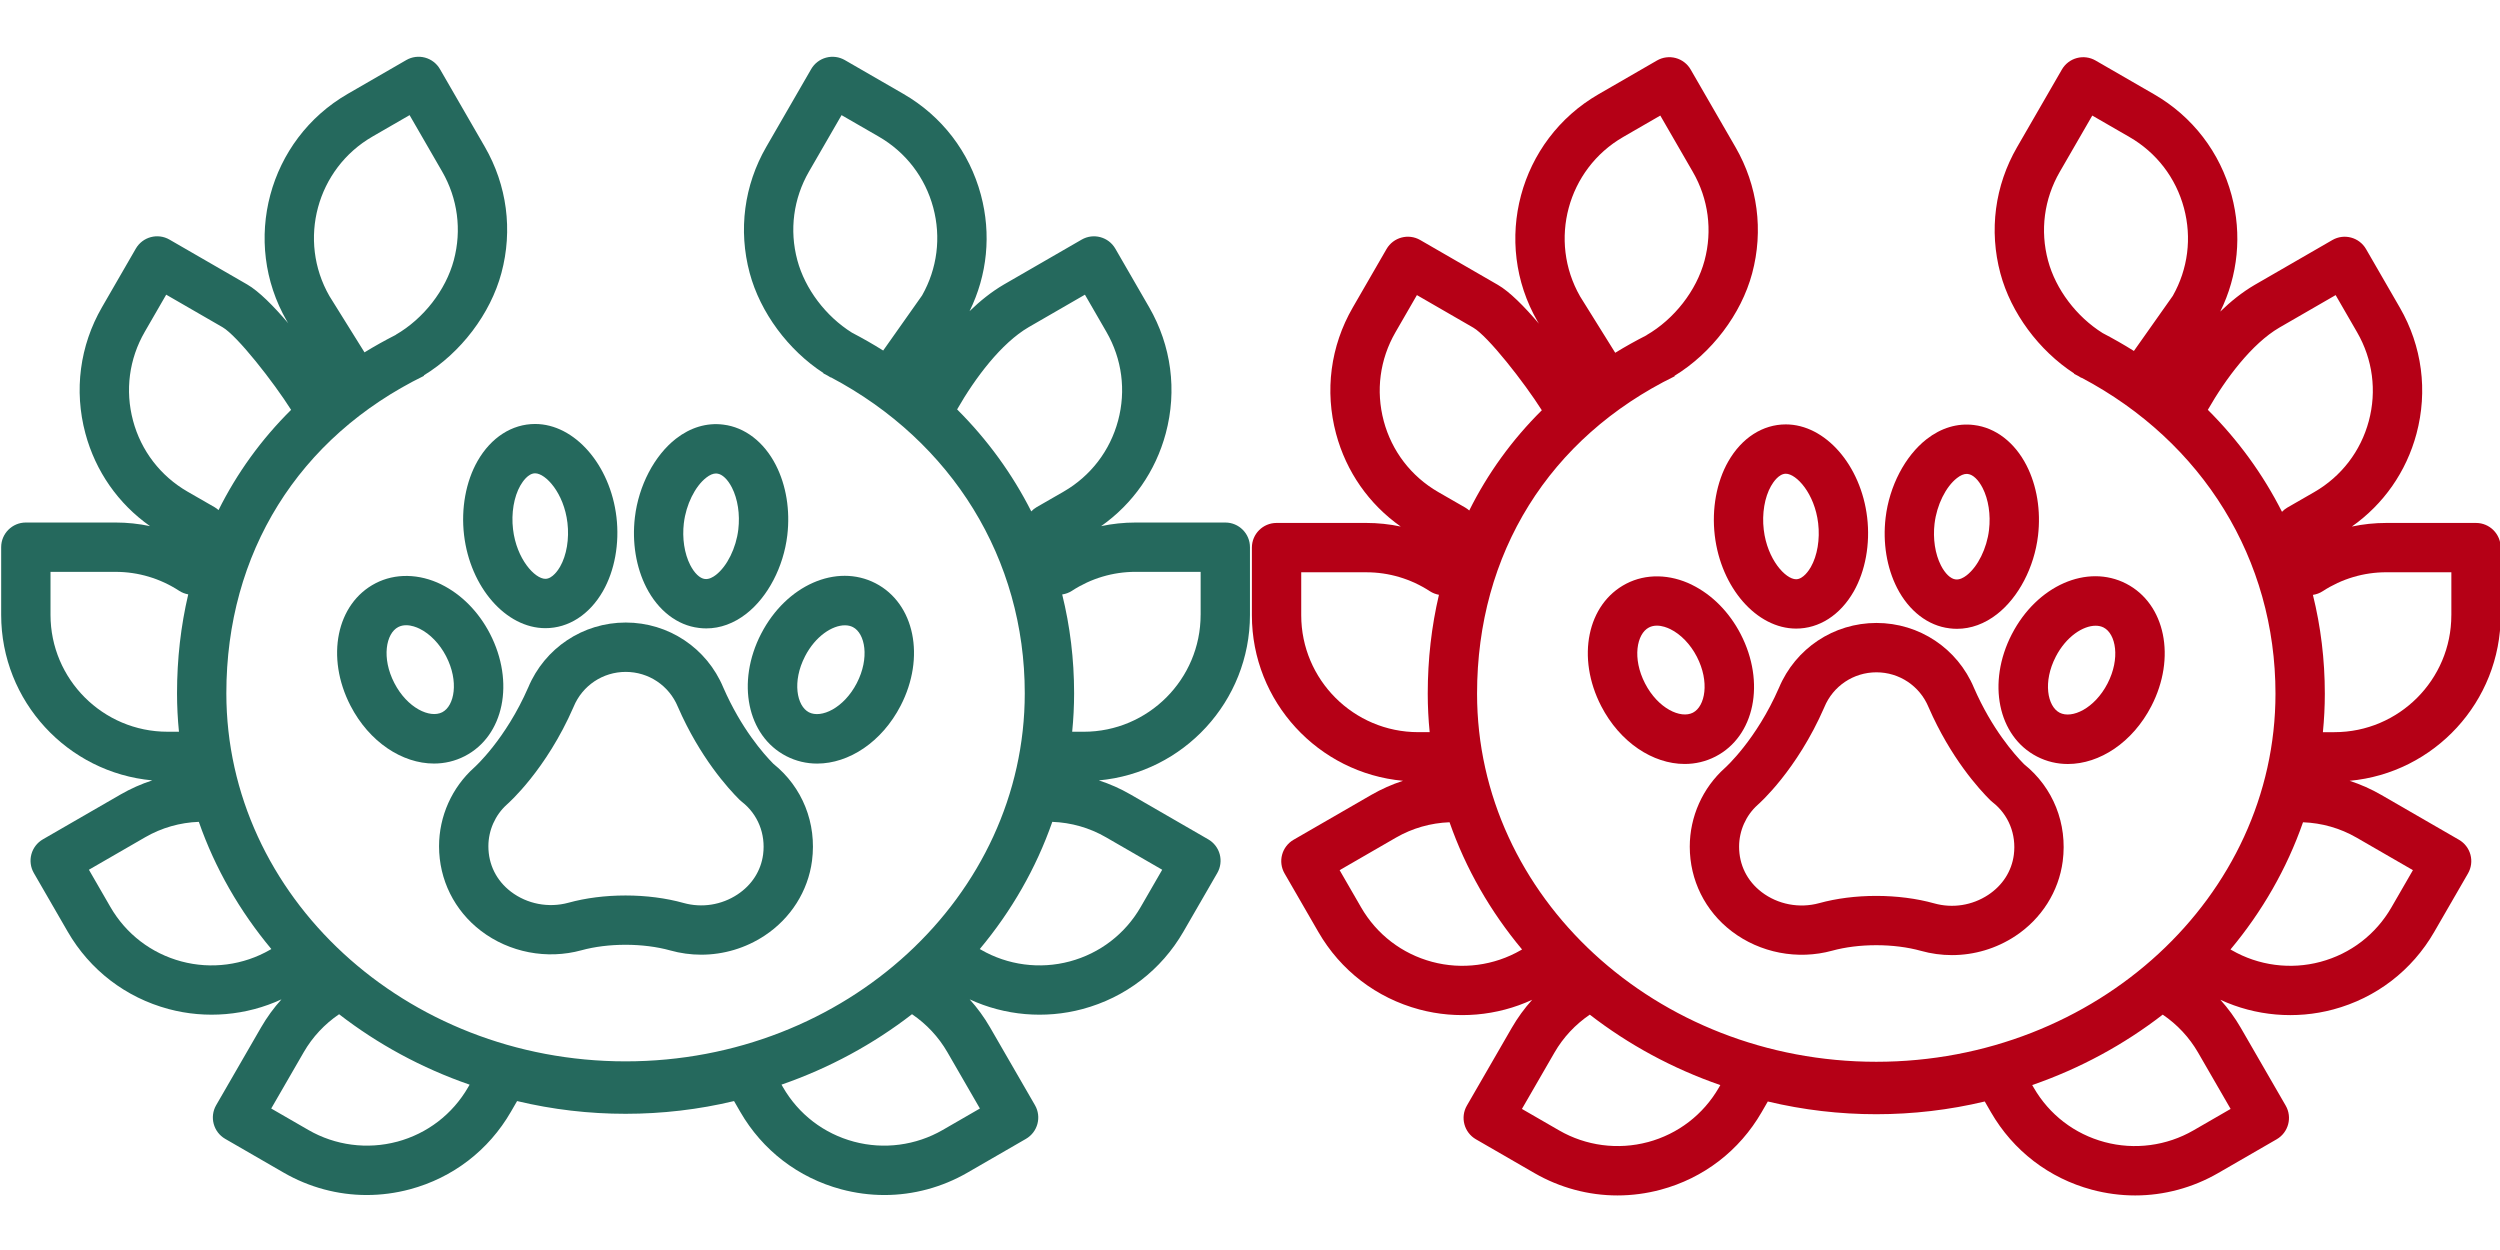
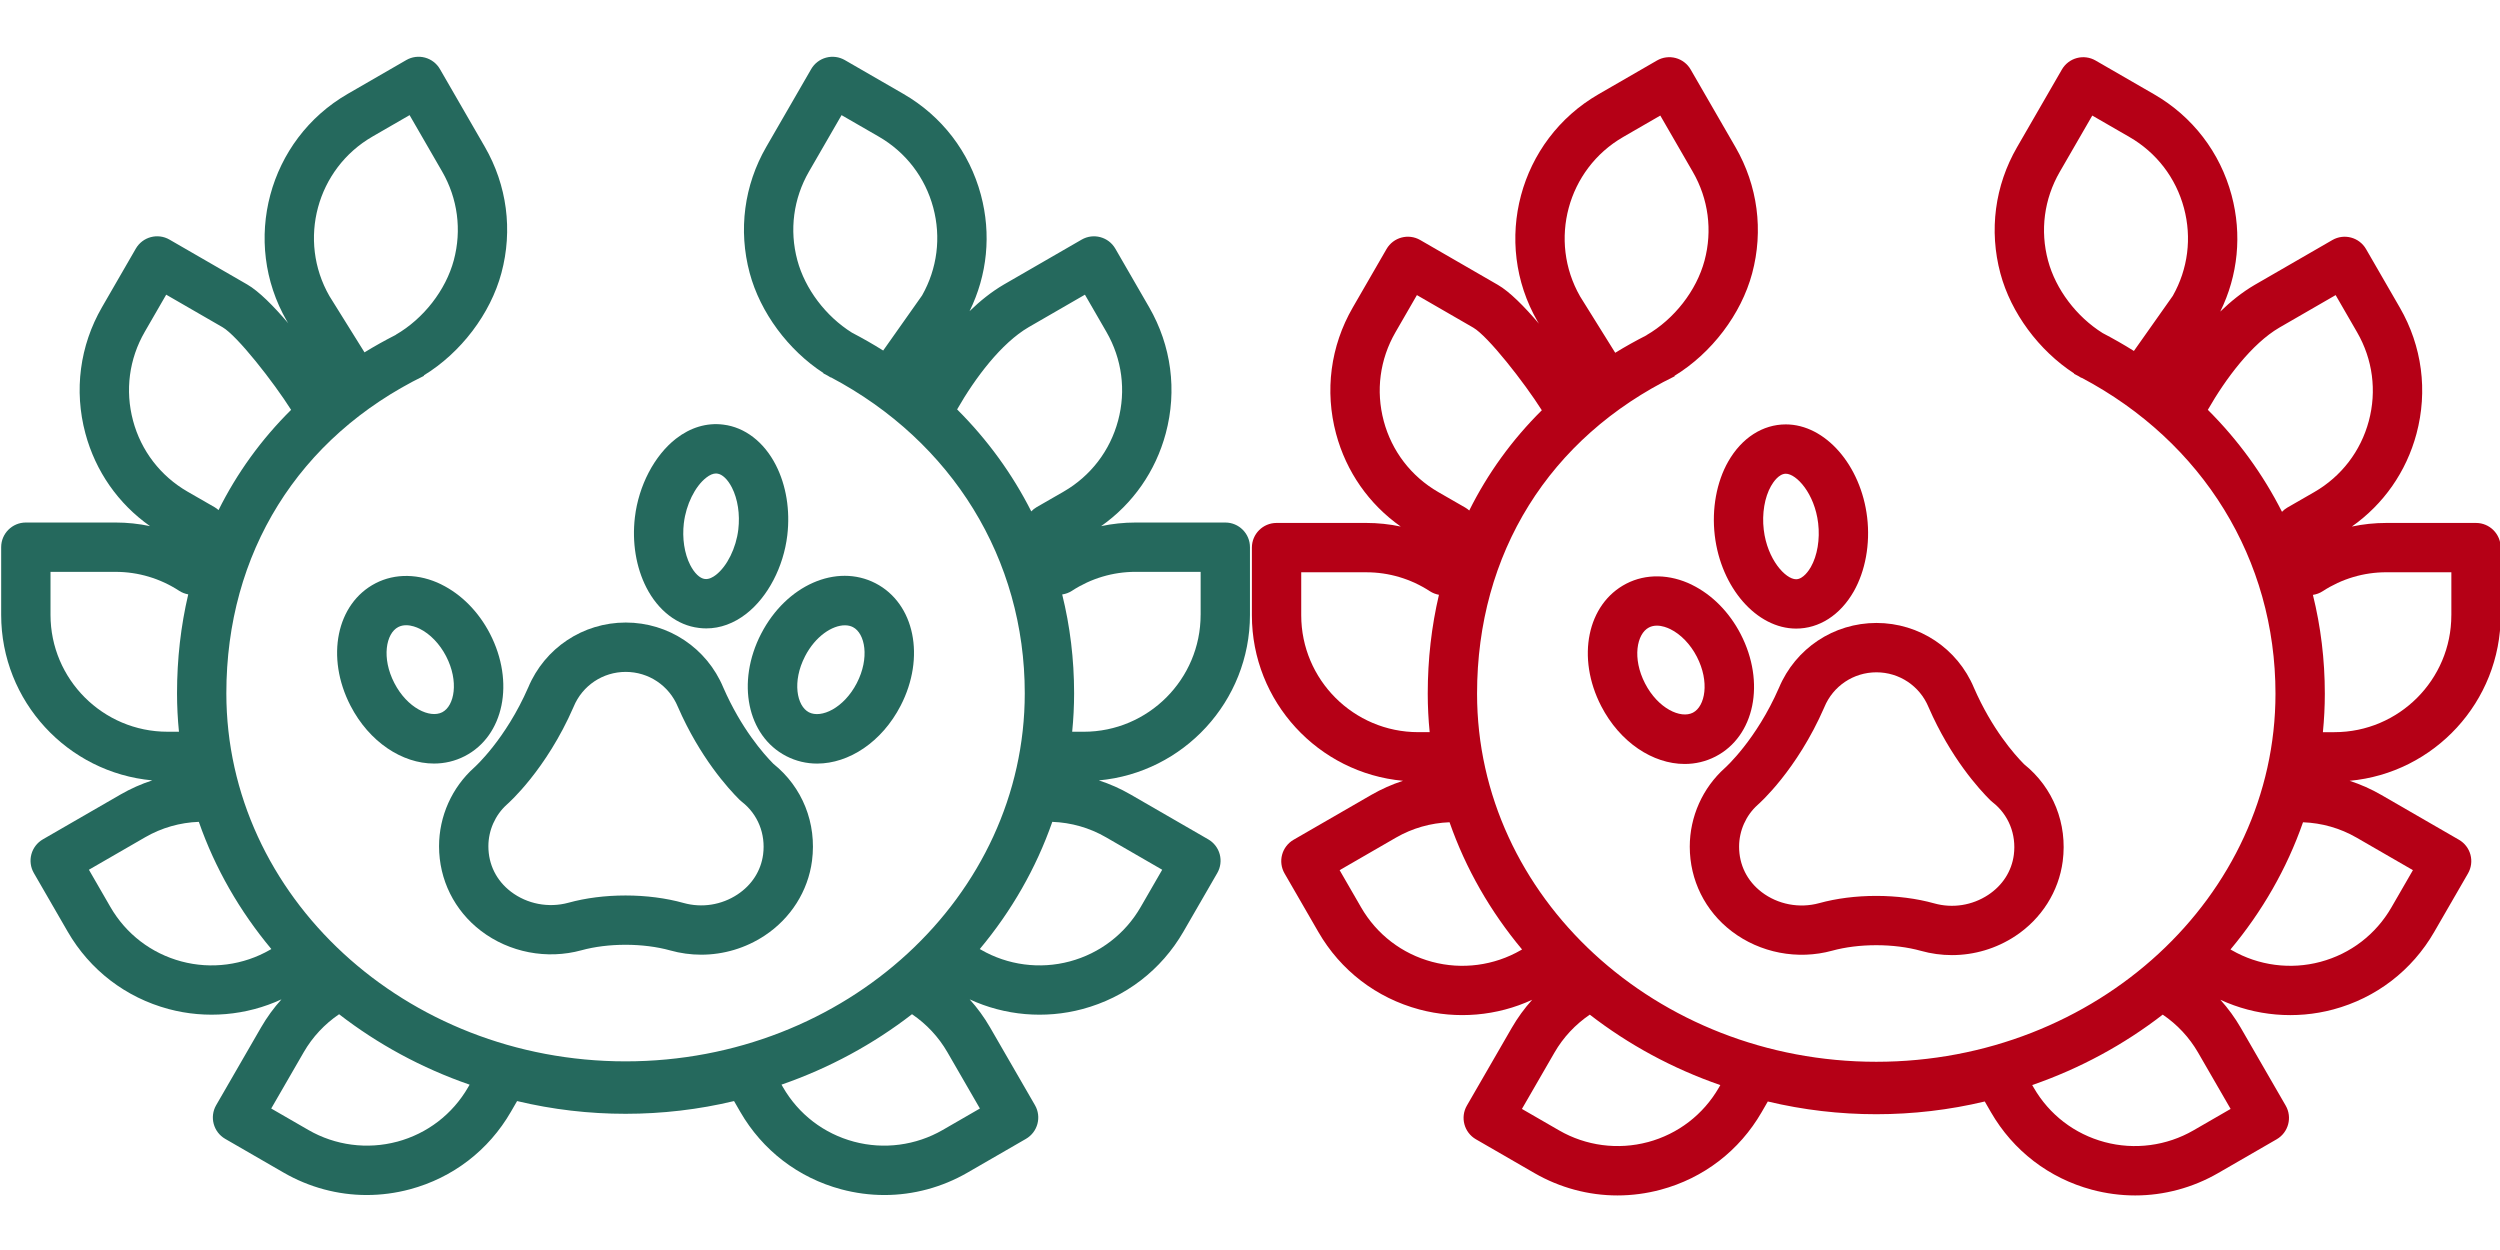
<svg xmlns="http://www.w3.org/2000/svg" xmlns:ns1="http://sodipodi.sourceforge.net/DTD/sodipodi-0.dtd" xmlns:ns2="http://www.inkscape.org/namespaces/inkscape" id="Layer_1" data-name="Layer 1" version="1.1" viewBox="0 0 800 400" ns1:docname="callout-payment.svg" ns2:version="0.92.4 (5da689c313, 2019-01-14)">
  <ns1:namedview pagecolor="#ffffff" bordercolor="#666666" borderopacity="1" objecttolerance="10" gridtolerance="10" guidetolerance="10" ns2:pageopacity="0" ns2:pageshadow="2" ns2:window-width="1239" ns2:window-height="749" id="namedview19" showgrid="false" showguides="true" ns2:guide-bbox="true" ns2:zoom="0.7175" ns2:cx="216.47785" ns2:cy="307.2332" ns2:window-x="0" ns2:window-y="0" ns2:window-maximized="0" ns2:current-layer="Layer_1" />
  <defs id="defs4">
    <style id="style2">.cls-1,.cls-2{fill:#3c5c4a;stroke-width:0}.cls-2{fill:#c1272d}</style>
  </defs>
  <g transform="matrix(0.611,0,0,0.611,0.375,18.166)" id="Layer_1-2" style="fill:#25695d;fill-opacity:1;stroke:none;stroke-width:4.932;stroke-miterlimit:4;stroke-dasharray:none;stroke-opacity:1">
    <path ns2:connector-curvature="0" class="cls-1" d="m 654.03,292.27 v -35.42 c 0,-7.13 -5.78,-12.92 -12.92,-12.92 h -47 c -6.1,0 -12.14,0.64 -18.03,1.89 16.63,-11.71 28.52,-28.7 33.85,-48.58 6.02,-22.47 2.93,-45.93 -8.7,-66.07 L 583.52,100.5 c -3.57,-6.18 -11.47,-8.3 -17.65,-4.73 l -40.77,23.54 c -6.46,3.78 -12.46,8.61 -17.94,13.94 9.33,-18.93 11.46,-40.35 5.95,-60.93 C 507.09,49.86 492.68,31.08 472.54,19.45 L 441.86,1.74 c -2.97,-1.71 -6.49,-2.18 -9.8,-1.29 -3.31,0.89 -6.13,3.05 -7.84,6.02 l -23.5,40.7 c -11.63,20.14 -14.72,43.61 -8.7,66.08 5.54,20.67 20.16,40.38 38.64,52.4 l -0.08,0.16 c 0.79,0.4 1.55,0.81 2.33,1.22 0.51,0.31 1.02,0.64 1.53,0.94 l 0.06,-0.11 c 63.69,33.68 101.59,95.22 101.59,165.5 0,106.3 -93.79,192.78 -209.08,192.78 -115.29,0 -209.08,-86.48 -209.08,-192.78 0,-73.45 37.73,-134.05 103.51,-166.25 l -0.11,-0.22 c 19.43,-11.87 34.93,-32.23 40.67,-53.65 6.02,-22.46 2.93,-45.93 -8.7,-66.08 L 229.8,6.46 c -1.71,-2.97 -4.53,-5.13 -7.84,-6.02 -3.31,-0.89 -6.84,-0.42 -9.8,1.29 l -30.67,17.71 c -41.58,24.01 -55.88,77.37 -31.87,118.95 0.07,0.13 0.15,0.25 0.22,0.37 l 0.52,0.83 c -7.67,-9.04 -15.46,-16.85 -21.5,-20.33 L 88.16,95.76 C 81.98,92.19 74.08,94.31 70.51,100.49 L 52.8,131.16 c -11.63,20.14 -14.72,43.61 -8.7,66.08 5.33,19.87 17.22,36.86 33.86,48.58 -5.9,-1.25 -11.94,-1.89 -18.04,-1.89 h -47 C 5.79,243.93 0,249.71 0,256.85 v 35.42 c 0,45.33 34.82,82.67 79.14,86.71 -5.74,1.86 -11.31,4.33 -16.6,7.38 l -40.7,23.5 c -2.97,1.71 -5.13,4.54 -6.02,7.84 -0.89,3.31 -0.42,6.84 1.29,9.8 l 17.71,30.67 c 11.63,20.14 30.41,34.55 52.88,40.57 19.67,5.27 40.7,3.44 59.1,-5.08 -4.05,4.49 -7.64,9.42 -10.7,14.72 l -23.5,40.7 c -3.57,6.18 -1.45,14.08 4.73,17.65 L 148,584.44 c 13.26,7.65 28.27,11.7 43.42,11.7 7.61,0 15.24,-1.01 22.66,-3 22.47,-6.02 41.25,-20.44 52.89,-40.61 l 3.23,-5.6 c 37.08,8.9 76.56,8.89 113.63,0 l 3.25,5.64 c 11.63,20.14 30.41,34.55 52.87,40.57 7.43,1.99 15.05,3 22.66,3 15.15,0 30.16,-4.05 43.42,-11.7 l 30.67,-17.71 c 6.18,-3.57 8.3,-11.47 4.73,-17.65 l -23.5,-40.7 c -3.06,-5.3 -6.65,-10.23 -10.7,-14.72 18.38,8.52 39.43,10.35 59.1,5.08 22.47,-6.02 41.25,-20.43 52.87,-40.57 l 17.71,-30.67 c 1.71,-2.97 2.18,-6.49 1.29,-9.8 -0.89,-3.31 -3.05,-6.13 -6.02,-7.84 l -40.7,-23.5 c -5.29,-3.06 -10.85,-5.52 -16.59,-7.38 44.31,-4.02 79.14,-41.38 79.14,-86.72 z M 423.1,60.08 440.14,30.57 459.63,41.82 c 14.17,8.18 24.3,21.39 28.53,37.19 4.18,15.62 2.11,31.92 -5.84,45.98 l -20.38,28.87 c -5.26,-3.31 -10.72,-6.42 -16.35,-9.36 -13.7,-8.56 -24.58,-22.91 -28.61,-37.95 -4.24,-15.8 -2.06,-32.3 6.12,-46.47 z m 77.57,124.59 c 9.44,-16.52 23.12,-34.66 37.42,-43.03 l 29.51,-17.04 11.25,19.49 c 8.18,14.17 10.35,30.67 6.12,46.47 -4.23,15.8 -14.37,29.01 -28.52,37.18 l -14.18,8.16 c -1.05,0.6 -1.96,1.37 -2.77,2.2 -9.92,-19.62 -22.98,-37.6 -38.84,-53.42 z M 194.41,41.82 213.9,30.57 230.94,60.08 c 8.18,14.17 10.35,30.67 6.12,46.47 -4.2,15.68 -15.84,30.64 -30.38,39.03 l 0.03,0.05 c -5.66,2.88 -11.14,5.93 -16.42,9.18 L 171.9,125.3 C 155.16,96.08 165.24,58.67 194.42,41.82 Z M 69.06,190.56 c -4.23,-15.8 -2.06,-32.3 6.12,-46.47 l 11.25,-19.49 29.51,17.04 c 7.68,4.44 26.65,28.65 35.91,43.28 -15.6,15.46 -28.35,33.09 -38.01,52.5 -0.64,-0.56 -1.32,-1.09 -2.09,-1.53 L 97.6,227.75 C 83.42,219.56 73.28,206.35 69.05,190.55 Z M 25.84,292.27 v -22.5 h 34.08 c 11.84,0 23.35,3.43 33.3,9.92 1.46,0.95 3.08,1.57 4.75,1.87 -3.87,16.47 -5.87,33.79 -5.87,51.79 0,6.79 0.35,13.51 1.01,20.15 H 87.1 c -33.78,0 -61.26,-27.46 -61.26,-61.23 z M 94.39,473.8 C 78.59,469.56 65.38,459.43 57.2,445.27 L 45.95,425.78 75.46,408.74 c 8.58,-4.95 18.17,-7.68 28.06,-8.05 8.49,24.35 21.45,46.83 37.98,66.62 l -0.62,0.36 c -14.05,8.11 -30.82,10.33 -46.49,6.13 z m 113,94.4 c -15.64,4.19 -32.43,1.99 -46.47,-6.12 l -19.49,-11.25 17.04,-29.51 c 4.61,-7.98 10.94,-14.73 18.51,-19.87 20.21,15.65 43.28,28.21 68.36,36.89 l -0.75,1.31 c -8.19,14.18 -21.4,24.32 -37.2,28.56 z m 305.2,-17.37 -19.49,11.25 c -14.04,8.1 -30.81,10.32 -46.47,6.12 -15.8,-4.23 -29.01,-14.37 -37.17,-28.52 l -0.78,-1.35 c 25.08,-8.68 48.14,-21.24 68.36,-36.89 7.57,5.14 13.9,11.89 18.51,19.87 l 17.04,29.51 z m 65.97,-142.09 29.51,17.04 -11.25,19.49 c -8.18,14.17 -21.38,24.3 -37.18,28.53 -15.65,4.19 -32.44,1.98 -46.45,-6.11 l -0.66,-0.38 c 16.53,-19.78 29.49,-42.27 37.98,-66.61 9.87,0.37 19.48,3.09 28.06,8.05 z m 49.63,-116.47 c 0,33.77 -27.47,61.24 -61.22,61.24 h -6.05 c 0.66,-6.65 1.01,-13.36 1.01,-20.16 0,-17.82 -2.13,-35.15 -6.24,-51.74 1.8,-0.27 3.56,-0.9 5.13,-1.93 9.95,-6.49 21.47,-9.92 33.3,-9.92 h 34.08 v 22.5 z" id="path6-7" style="fill:#25695d;fill-opacity:1;stroke:none;stroke-width:4.932;stroke-miterlimit:4;stroke-dasharray:none;stroke-opacity:1" />
    <path ns2:connector-curvature="0" class="cls-1" d="m 276.03,330.32 c -11.88,27.23 -28,41.68 -28.26,41.91 -11.72,10.49 -18.44,25.53 -18.44,41.25 0,17.52 8.01,33.67 21.97,44.32 14.84,11.32 34.52,15.12 52.64,10.15 6.85,-1.88 14.83,-2.87 23.07,-2.87 8.24,0 16.47,1.02 23.4,2.96 5.34,1.49 10.79,2.23 16.22,2.23 11.69,0 23.26,-3.41 33.23,-10 13.69,-9.04 22.72,-23.31 24.8,-39.15 0,0 0,0 0,-0.01 2.56,-19.67 -5,-38.6 -20.24,-50.82 -5.11,-5.16 -16.86,-18.47 -26.24,-39.98 -8.64,-20.66 -28.67,-34 -51.07,-34 -22.4,0 -42.43,13.34 -51.07,34 z m 23.81,10.03 c 4.59,-11.05 15.29,-18.19 27.26,-18.19 11.97,0 22.67,7.14 27.26,18.19 0.03,0.07 0.06,0.14 0.09,0.2 11.5,26.39 26.4,42.78 32.28,48.6 0.37,0.36 0.76,0.71 1.17,1.02 8.38,6.51 12.55,16.84 11.15,27.62 -1.12,8.52 -5.88,15.96 -13.42,20.94 -8.35,5.51 -18.65,7.13 -28.24,4.45 -9.16,-2.56 -19.66,-3.92 -30.37,-3.92 -10.71,0 -20.86,1.31 -29.9,3.79 -10.4,2.85 -21.66,0.69 -30.14,-5.78 -7.61,-5.81 -11.81,-14.25 -11.81,-23.78 0,-8.38 3.59,-16.4 9.7,-21.88 0.83,-0.72 20.53,-18.1 34.89,-51.06 0.03,-0.07 0.06,-0.13 0.08,-0.2 z" id="path8-1" style="fill:#25695d;fill-opacity:1;stroke:none;stroke-width:4.932;stroke-miterlimit:4;stroke-dasharray:none;stroke-opacity:1" />
    <path ns2:connector-curvature="0" class="cls-1" d="m 230.53,276.35 c -11.62,-5.7 -24.17,-5.93 -34.44,-0.62 -20.48,10.58 -26.25,38.74 -13.14,64.13 9.83,19.02 27.08,30.3 43.72,30.3 5.56,0 11.05,-1.26 16.18,-3.91 20.47,-10.58 26.25,-38.74 13.13,-64.12 v 0 c -5.93,-11.47 -14.97,-20.62 -25.47,-25.77 z m 0.47,66.94 c -6.41,3.32 -18.3,-2.15 -25.09,-15.3 -6.79,-13.14 -4.37,-26 2.04,-29.31 1.35,-0.7 2.78,-0.96 4.18,-0.96 2.75,0 5.38,1.03 7.02,1.83 5.48,2.69 10.54,7.95 13.89,14.43 v 0 c 6.79,13.14 4.37,26 -2.04,29.31 z" id="path10-8" style="fill:#25695d;fill-opacity:1;stroke:none;stroke-width:4.932;stroke-miterlimit:4;stroke-dasharray:none;stroke-opacity:1" />
    <path ns2:connector-curvature="0" class="cls-1" d="m 365.37,299.13 c 1.31,0.17 2.62,0.25 3.93,0.25 7.29,0 14.46,-2.61 20.95,-7.67 11.28,-8.79 19.5,-24.54 21.47,-41.09 1.55,-13.12 -0.58,-26.18 -6,-36.78 -6.19,-12.11 -16.23,-19.83 -27.55,-21.19 -8.6,-1.09 -17.18,1.47 -24.79,7.4 -11.29,8.81 -19.52,24.56 -21.48,41.11 -1.55,13.12 0.58,26.18 5.99,36.78 6.2,12.13 16.26,19.86 27.47,21.18 z m -7.82,-54.93 c 1.14,-9.65 5.85,-19.2 11.71,-23.77 1.86,-1.45 3.57,-2.18 5.09,-2.18 0.2,0 0.39,0.01 0.58,0.04 0.05,0 0.09,0.01 0.14,0.02 2.6,0.31 5.46,3.04 7.64,7.3 3.07,6.01 4.29,14.02 3.35,21.99 -1.14,9.65 -5.84,19.19 -11.7,23.75 -1.46,1.14 -3.64,2.44 -5.84,2.15 -2.6,-0.31 -5.45,-3.03 -7.63,-7.29 -3.07,-6.01 -4.29,-14.02 -3.35,-22 z" id="path12-3" style="fill:#25695d;fill-opacity:1;stroke:none;stroke-width:4.932;stroke-miterlimit:4;stroke-dasharray:none;stroke-opacity:1" />
-     <path ns2:connector-curvature="0" class="cls-1" d="m 249.52,211.68 c -6.15,10.75 -8.73,24.9 -7.09,38.83 3.23,27.34 21.94,48.75 42.6,48.75 12.1,0 23.08,-7.06 30.13,-19.37 6.15,-10.76 8.73,-24.91 7.08,-38.84 -3.23,-27.32 -21.94,-48.73 -42.6,-48.73 -12.1,0 -23.08,7.06 -30.12,19.36 z m 22.42,12.84 c 1.09,-1.91 4.03,-6.36 7.7,-6.36 5.53,0 15.1,10.34 16.94,25.93 0,0 0,0 0,0 1,8.42 -0.44,17 -3.85,22.96 -0.85,1.49 -3.94,6.37 -7.71,6.37 -5.52,0 -15.1,-10.35 -16.94,-25.94 -1,-8.42 0.44,-17.01 3.85,-22.97 z" id="path14-2" style="fill:#25695d;fill-opacity:1;stroke:none;stroke-width:4.932;stroke-miterlimit:4;stroke-dasharray:none;stroke-opacity:1" />
    <path ns2:connector-curvature="0" class="cls-1" d="m 398.03,302.15 c -13.11,25.38 -7.34,53.54 13.14,64.12 5.13,2.65 10.62,3.91 16.18,3.91 16.64,0 33.89,-11.28 43.72,-30.3 13.11,-25.37 7.34,-53.54 -13.13,-64.13 0,0 0,0 0,0 -20.48,-10.58 -46.79,1.02 -59.9,26.4 z m 22.96,11.86 c 5.5,-10.64 14.32,-16.25 20.89,-16.25 1.55,0 2.97,0.31 4.2,0.94 6.42,3.32 8.83,16.17 2.05,29.32 -6.79,13.14 -18.67,18.62 -25.09,15.3 -6.41,-3.32 -8.83,-16.17 -2.04,-29.31 z" id="path16-2" style="fill:#25695d;fill-opacity:1;stroke:none;stroke-width:4.932;stroke-miterlimit:4;stroke-dasharray:none;stroke-opacity:1" />
  </g>
  <g transform="matrix(0.611,0,0,0.611,400.604,18.3)" id="Layer_1-2-0" style="fill:#b50016;fill-opacity:1;stroke:none;stroke-width:4.932;stroke-miterlimit:4;stroke-dasharray:none;stroke-opacity:1">
    <path ns2:connector-curvature="0" class="cls-1" d="m 654.03,292.27 v -35.42 c 0,-7.13 -5.78,-12.92 -12.92,-12.92 h -47 c -6.1,0 -12.14,0.64 -18.03,1.89 16.63,-11.71 28.52,-28.7 33.85,-48.58 6.02,-22.47 2.93,-45.93 -8.7,-66.07 L 583.52,100.5 c -3.57,-6.18 -11.47,-8.3 -17.65,-4.73 l -40.77,23.54 c -6.46,3.78 -12.46,8.61 -17.94,13.94 9.33,-18.93 11.46,-40.35 5.95,-60.93 C 507.09,49.86 492.68,31.08 472.54,19.45 L 441.86,1.74 c -2.97,-1.71 -6.49,-2.18 -9.8,-1.29 -3.31,0.89 -6.13,3.05 -7.84,6.02 l -23.5,40.7 c -11.63,20.14 -14.72,43.61 -8.7,66.08 5.54,20.67 20.16,40.38 38.64,52.4 l -0.08,0.16 c 0.79,0.4 1.55,0.81 2.33,1.22 0.51,0.31 1.02,0.64 1.53,0.94 l 0.06,-0.11 c 63.69,33.68 101.59,95.22 101.59,165.5 0,106.3 -93.79,192.78 -209.08,192.78 -115.29,0 -209.08,-86.48 -209.08,-192.78 0,-73.45 37.73,-134.05 103.51,-166.25 l -0.11,-0.22 c 19.43,-11.87 34.93,-32.23 40.67,-53.65 6.02,-22.46 2.93,-45.93 -8.7,-66.08 L 229.8,6.46 c -1.71,-2.97 -4.53,-5.13 -7.84,-6.02 -3.31,-0.89 -6.84,-0.42 -9.8,1.29 l -30.67,17.71 c -41.58,24.01 -55.88,77.37 -31.87,118.95 0.07,0.13 0.15,0.25 0.22,0.37 l 0.52,0.83 c -7.67,-9.04 -15.46,-16.85 -21.5,-20.33 L 88.16,95.76 C 81.98,92.19 74.08,94.31 70.51,100.49 L 52.8,131.16 c -11.63,20.14 -14.72,43.61 -8.7,66.08 5.33,19.87 17.22,36.86 33.86,48.58 -5.9,-1.25 -11.94,-1.89 -18.04,-1.89 h -47 C 5.79,243.93 0,249.71 0,256.85 v 35.42 c 0,45.33 34.82,82.67 79.14,86.71 -5.74,1.86 -11.31,4.33 -16.6,7.38 l -40.7,23.5 c -2.97,1.71 -5.13,4.54 -6.02,7.84 -0.89,3.31 -0.42,6.84 1.29,9.8 l 17.71,30.67 c 11.63,20.14 30.41,34.55 52.88,40.57 19.67,5.27 40.7,3.44 59.1,-5.08 -4.05,4.49 -7.64,9.42 -10.7,14.72 l -23.5,40.7 c -3.57,6.18 -1.45,14.08 4.73,17.65 L 148,584.44 c 13.26,7.65 28.27,11.7 43.42,11.7 7.61,0 15.24,-1.01 22.66,-3 22.47,-6.02 41.25,-20.44 52.89,-40.61 l 3.23,-5.6 c 37.08,8.9 76.56,8.89 113.63,0 l 3.25,5.64 c 11.63,20.14 30.41,34.55 52.87,40.57 7.43,1.99 15.05,3 22.66,3 15.15,0 30.16,-4.05 43.42,-11.7 l 30.67,-17.71 c 6.18,-3.57 8.3,-11.47 4.73,-17.65 l -23.5,-40.7 c -3.06,-5.3 -6.65,-10.23 -10.7,-14.72 18.38,8.52 39.43,10.35 59.1,5.08 22.47,-6.02 41.25,-20.43 52.87,-40.57 l 17.71,-30.67 c 1.71,-2.97 2.18,-6.49 1.29,-9.8 -0.89,-3.31 -3.05,-6.13 -6.02,-7.84 l -40.7,-23.5 c -5.29,-3.06 -10.85,-5.52 -16.59,-7.38 44.31,-4.02 79.14,-41.38 79.14,-86.72 z M 423.1,60.08 440.14,30.57 459.63,41.82 c 14.17,8.18 24.3,21.39 28.53,37.19 4.18,15.62 2.11,31.92 -5.84,45.98 l -20.38,28.87 c -5.26,-3.31 -10.72,-6.42 -16.35,-9.36 -13.7,-8.56 -24.58,-22.91 -28.61,-37.95 -4.24,-15.8 -2.06,-32.3 6.12,-46.47 z m 77.57,124.59 c 9.44,-16.52 23.12,-34.66 37.42,-43.03 l 29.51,-17.04 11.25,19.49 c 8.18,14.17 10.35,30.67 6.12,46.47 -4.23,15.8 -14.37,29.01 -28.52,37.18 l -14.18,8.16 c -1.05,0.6 -1.96,1.37 -2.77,2.2 -9.92,-19.62 -22.98,-37.6 -38.84,-53.42 z M 194.41,41.82 213.9,30.57 230.94,60.08 c 8.18,14.17 10.35,30.67 6.12,46.47 -4.2,15.68 -15.84,30.64 -30.38,39.03 l 0.03,0.05 c -5.66,2.88 -11.14,5.93 -16.42,9.18 L 171.9,125.3 C 155.16,96.08 165.24,58.67 194.42,41.82 Z M 69.06,190.56 c -4.23,-15.8 -2.06,-32.3 6.12,-46.47 l 11.25,-19.49 29.51,17.04 c 7.68,4.44 26.65,28.65 35.91,43.28 -15.6,15.46 -28.35,33.09 -38.01,52.5 -0.64,-0.56 -1.32,-1.09 -2.09,-1.53 L 97.6,227.75 C 83.42,219.56 73.28,206.35 69.05,190.55 Z M 25.84,292.27 v -22.5 h 34.08 c 11.84,0 23.35,3.43 33.3,9.92 1.46,0.95 3.08,1.57 4.75,1.87 -3.87,16.47 -5.87,33.79 -5.87,51.79 0,6.79 0.35,13.51 1.01,20.15 H 87.1 c -33.78,0 -61.26,-27.46 -61.26,-61.23 z M 94.39,473.8 C 78.59,469.56 65.38,459.43 57.2,445.27 L 45.95,425.78 75.46,408.74 c 8.58,-4.95 18.17,-7.68 28.06,-8.05 8.49,24.35 21.45,46.83 37.98,66.62 l -0.62,0.36 c -14.05,8.11 -30.82,10.33 -46.49,6.13 z m 113,94.4 c -15.64,4.19 -32.43,1.99 -46.47,-6.12 l -19.49,-11.25 17.04,-29.51 c 4.61,-7.98 10.94,-14.73 18.51,-19.87 20.21,15.65 43.28,28.21 68.36,36.89 l -0.75,1.31 c -8.19,14.18 -21.4,24.32 -37.2,28.56 z m 305.2,-17.37 -19.49,11.25 c -14.04,8.1 -30.81,10.32 -46.47,6.12 -15.8,-4.23 -29.01,-14.37 -37.17,-28.52 l -0.78,-1.35 c 25.08,-8.68 48.14,-21.24 68.36,-36.89 7.57,5.14 13.9,11.89 18.51,19.87 l 17.04,29.51 z m 65.97,-142.09 29.51,17.04 -11.25,19.49 c -8.18,14.17 -21.38,24.3 -37.18,28.53 -15.65,4.19 -32.44,1.98 -46.45,-6.11 l -0.66,-0.38 c 16.53,-19.78 29.49,-42.27 37.98,-66.61 9.87,0.37 19.48,3.09 28.06,8.05 z m 49.63,-116.47 c 0,33.77 -27.47,61.24 -61.22,61.24 h -6.05 c 0.66,-6.65 1.01,-13.36 1.01,-20.16 0,-17.82 -2.13,-35.15 -6.24,-51.74 1.8,-0.27 3.56,-0.9 5.13,-1.93 9.95,-6.49 21.47,-9.92 33.3,-9.92 h 34.08 v 22.5 z" id="path6-7-0" style="fill:#b50016;fill-opacity:1;stroke:none;stroke-width:4.932;stroke-miterlimit:4;stroke-dasharray:none;stroke-opacity:1" />
    <path ns2:connector-curvature="0" class="cls-1" d="m 276.03,330.32 c -11.88,27.23 -28,41.68 -28.26,41.91 -11.72,10.49 -18.44,25.53 -18.44,41.25 0,17.52 8.01,33.67 21.97,44.32 14.84,11.32 34.52,15.12 52.64,10.15 6.85,-1.88 14.83,-2.87 23.07,-2.87 8.24,0 16.47,1.02 23.4,2.96 5.34,1.49 10.79,2.23 16.22,2.23 11.69,0 23.26,-3.41 33.23,-10 13.69,-9.04 22.72,-23.31 24.8,-39.15 0,0 0,0 0,-0.01 2.56,-19.67 -5,-38.6 -20.24,-50.82 -5.11,-5.16 -16.86,-18.47 -26.24,-39.98 -8.64,-20.66 -28.67,-34 -51.07,-34 -22.4,0 -42.43,13.34 -51.07,34 z m 23.81,10.03 c 4.59,-11.05 15.29,-18.19 27.26,-18.19 11.97,0 22.67,7.14 27.26,18.19 0.03,0.07 0.06,0.14 0.09,0.2 11.5,26.39 26.4,42.78 32.28,48.6 0.37,0.36 0.76,0.71 1.17,1.02 8.38,6.51 12.55,16.84 11.15,27.62 -1.12,8.52 -5.88,15.96 -13.42,20.94 -8.35,5.51 -18.65,7.13 -28.24,4.45 -9.16,-2.56 -19.66,-3.92 -30.37,-3.92 -10.71,0 -20.86,1.31 -29.9,3.79 -10.4,2.85 -21.66,0.69 -30.14,-5.78 -7.61,-5.81 -11.81,-14.25 -11.81,-23.78 0,-8.38 3.59,-16.4 9.7,-21.88 0.83,-0.72 20.53,-18.1 34.89,-51.06 0.03,-0.07 0.06,-0.13 0.08,-0.2 z" id="path8-1-1" style="fill:#b50016;fill-opacity:1;stroke:none;stroke-width:4.932;stroke-miterlimit:4;stroke-dasharray:none;stroke-opacity:1" />
    <path ns2:connector-curvature="0" class="cls-1" d="m 230.53,276.35 c -11.62,-5.7 -24.17,-5.93 -34.44,-0.62 -20.48,10.58 -26.25,38.74 -13.14,64.13 9.83,19.02 27.08,30.3 43.72,30.3 5.56,0 11.05,-1.26 16.18,-3.91 20.47,-10.58 26.25,-38.74 13.13,-64.12 v 0 c -5.93,-11.47 -14.97,-20.62 -25.47,-25.77 z m 0.47,66.94 c -6.41,3.32 -18.3,-2.15 -25.09,-15.3 -6.79,-13.14 -4.37,-26 2.04,-29.31 1.35,-0.7 2.78,-0.96 4.18,-0.96 2.75,0 5.38,1.03 7.02,1.83 5.48,2.69 10.54,7.95 13.89,14.43 v 0 c 6.79,13.14 4.37,26 -2.04,29.31 z" id="path10-8-2" style="fill:#b50016;fill-opacity:1;stroke:none;stroke-width:4.932;stroke-miterlimit:4;stroke-dasharray:none;stroke-opacity:1" />
-     <path ns2:connector-curvature="0" class="cls-1" d="m 365.37,299.13 c 1.31,0.17 2.62,0.25 3.93,0.25 7.29,0 14.46,-2.61 20.95,-7.67 11.28,-8.79 19.5,-24.54 21.47,-41.09 1.55,-13.12 -0.58,-26.18 -6,-36.78 -6.19,-12.11 -16.23,-19.83 -27.55,-21.19 -8.6,-1.09 -17.18,1.47 -24.79,7.4 -11.29,8.81 -19.52,24.56 -21.48,41.11 -1.55,13.12 0.58,26.18 5.99,36.78 6.2,12.13 16.26,19.86 27.47,21.18 z m -7.82,-54.93 c 1.14,-9.65 5.85,-19.2 11.71,-23.77 1.86,-1.45 3.57,-2.18 5.09,-2.18 0.2,0 0.39,0.01 0.58,0.04 0.05,0 0.09,0.01 0.14,0.02 2.6,0.31 5.46,3.04 7.64,7.3 3.07,6.01 4.29,14.02 3.35,21.99 -1.14,9.65 -5.84,19.19 -11.7,23.75 -1.46,1.14 -3.64,2.44 -5.84,2.15 -2.6,-0.31 -5.45,-3.03 -7.63,-7.29 -3.07,-6.01 -4.29,-14.02 -3.35,-22 z" id="path12-3-9" style="fill:#b50016;fill-opacity:1;stroke:none;stroke-width:4.932;stroke-miterlimit:4;stroke-dasharray:none;stroke-opacity:1" />
    <path ns2:connector-curvature="0" class="cls-1" d="m 249.52,211.68 c -6.15,10.75 -8.73,24.9 -7.09,38.83 3.23,27.34 21.94,48.75 42.6,48.75 12.1,0 23.08,-7.06 30.13,-19.37 6.15,-10.76 8.73,-24.91 7.08,-38.84 -3.23,-27.32 -21.94,-48.73 -42.6,-48.73 -12.1,0 -23.08,7.06 -30.12,19.36 z m 22.42,12.84 c 1.09,-1.91 4.03,-6.36 7.7,-6.36 5.53,0 15.1,10.34 16.94,25.93 0,0 0,0 0,0 1,8.42 -0.44,17 -3.85,22.96 -0.85,1.49 -3.94,6.37 -7.71,6.37 -5.52,0 -15.1,-10.35 -16.94,-25.94 -1,-8.42 0.44,-17.01 3.85,-22.97 z" id="path14-2-8" style="fill:#b50016;fill-opacity:1;stroke:none;stroke-width:4.932;stroke-miterlimit:4;stroke-dasharray:none;stroke-opacity:1" />
-     <path ns2:connector-curvature="0" class="cls-1" d="m 398.03,302.15 c -13.11,25.38 -7.34,53.54 13.14,64.12 5.13,2.65 10.62,3.91 16.18,3.91 16.64,0 33.89,-11.28 43.72,-30.3 13.11,-25.37 7.34,-53.54 -13.13,-64.13 0,0 0,0 0,0 -20.48,-10.58 -46.79,1.02 -59.9,26.4 z m 22.96,11.86 c 5.5,-10.64 14.32,-16.25 20.89,-16.25 1.55,0 2.97,0.31 4.2,0.94 6.42,3.32 8.83,16.17 2.05,29.32 -6.79,13.14 -18.67,18.62 -25.09,15.3 -6.41,-3.32 -8.83,-16.17 -2.04,-29.31 z" id="path16-2-4" style="fill:#b50016;fill-opacity:1;stroke:none;stroke-width:4.932;stroke-miterlimit:4;stroke-dasharray:none;stroke-opacity:1" />
  </g>
</svg>